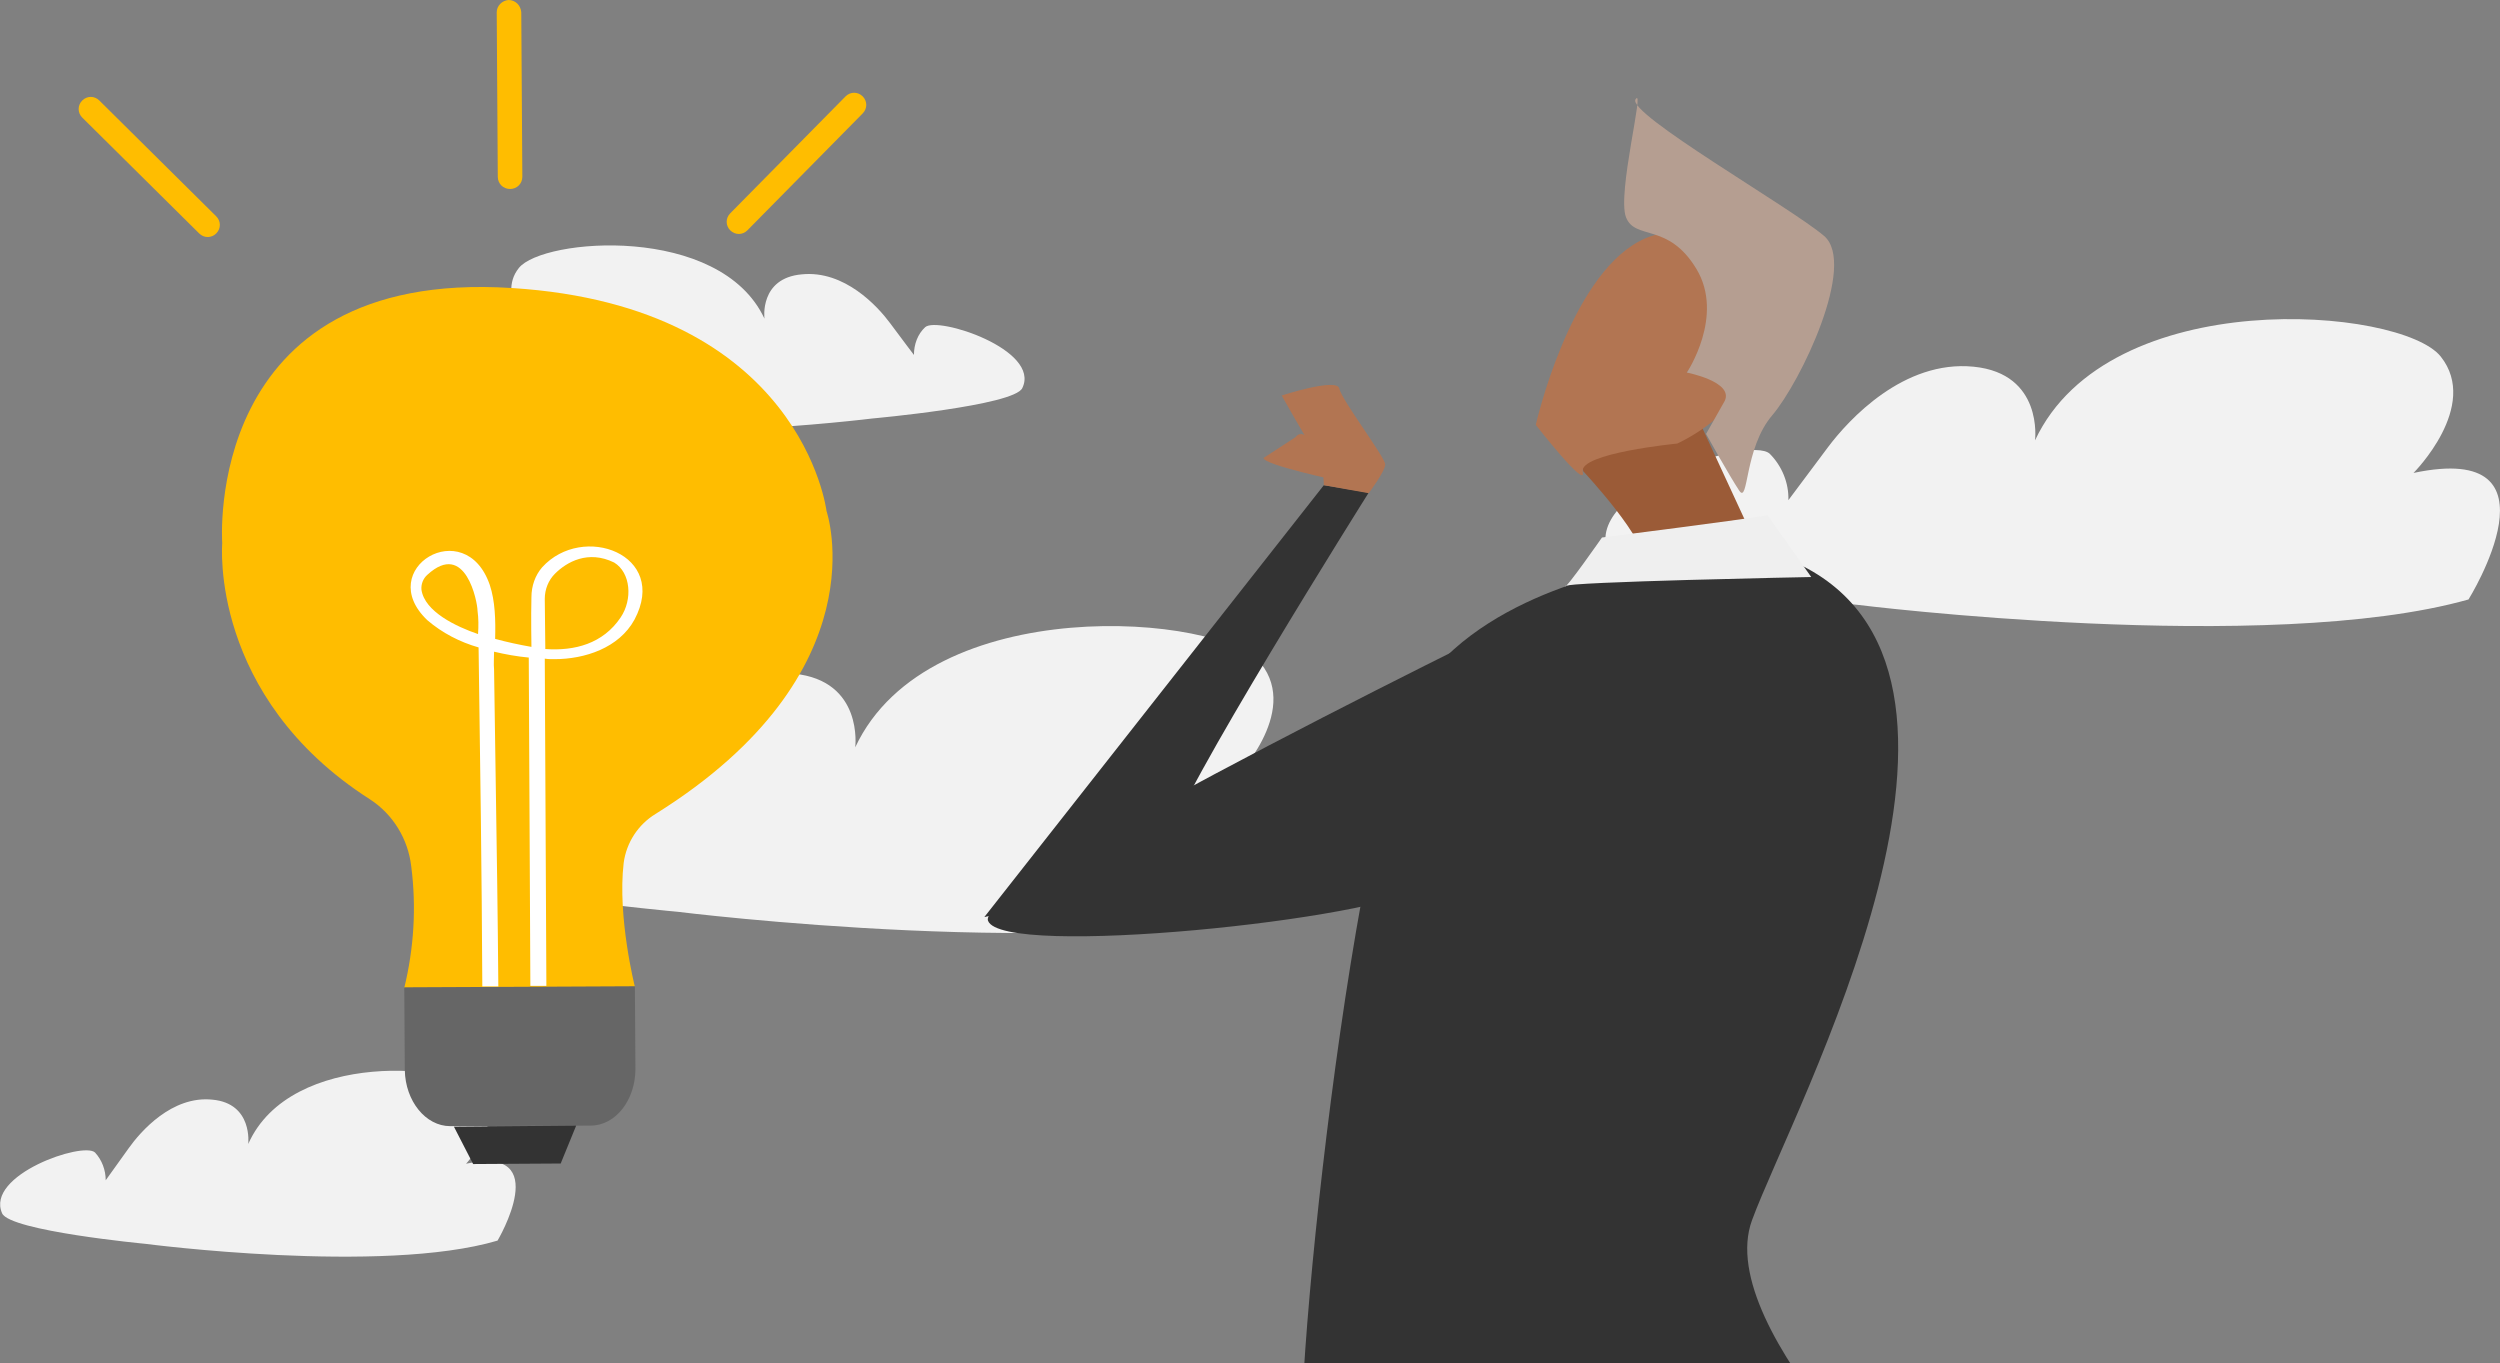
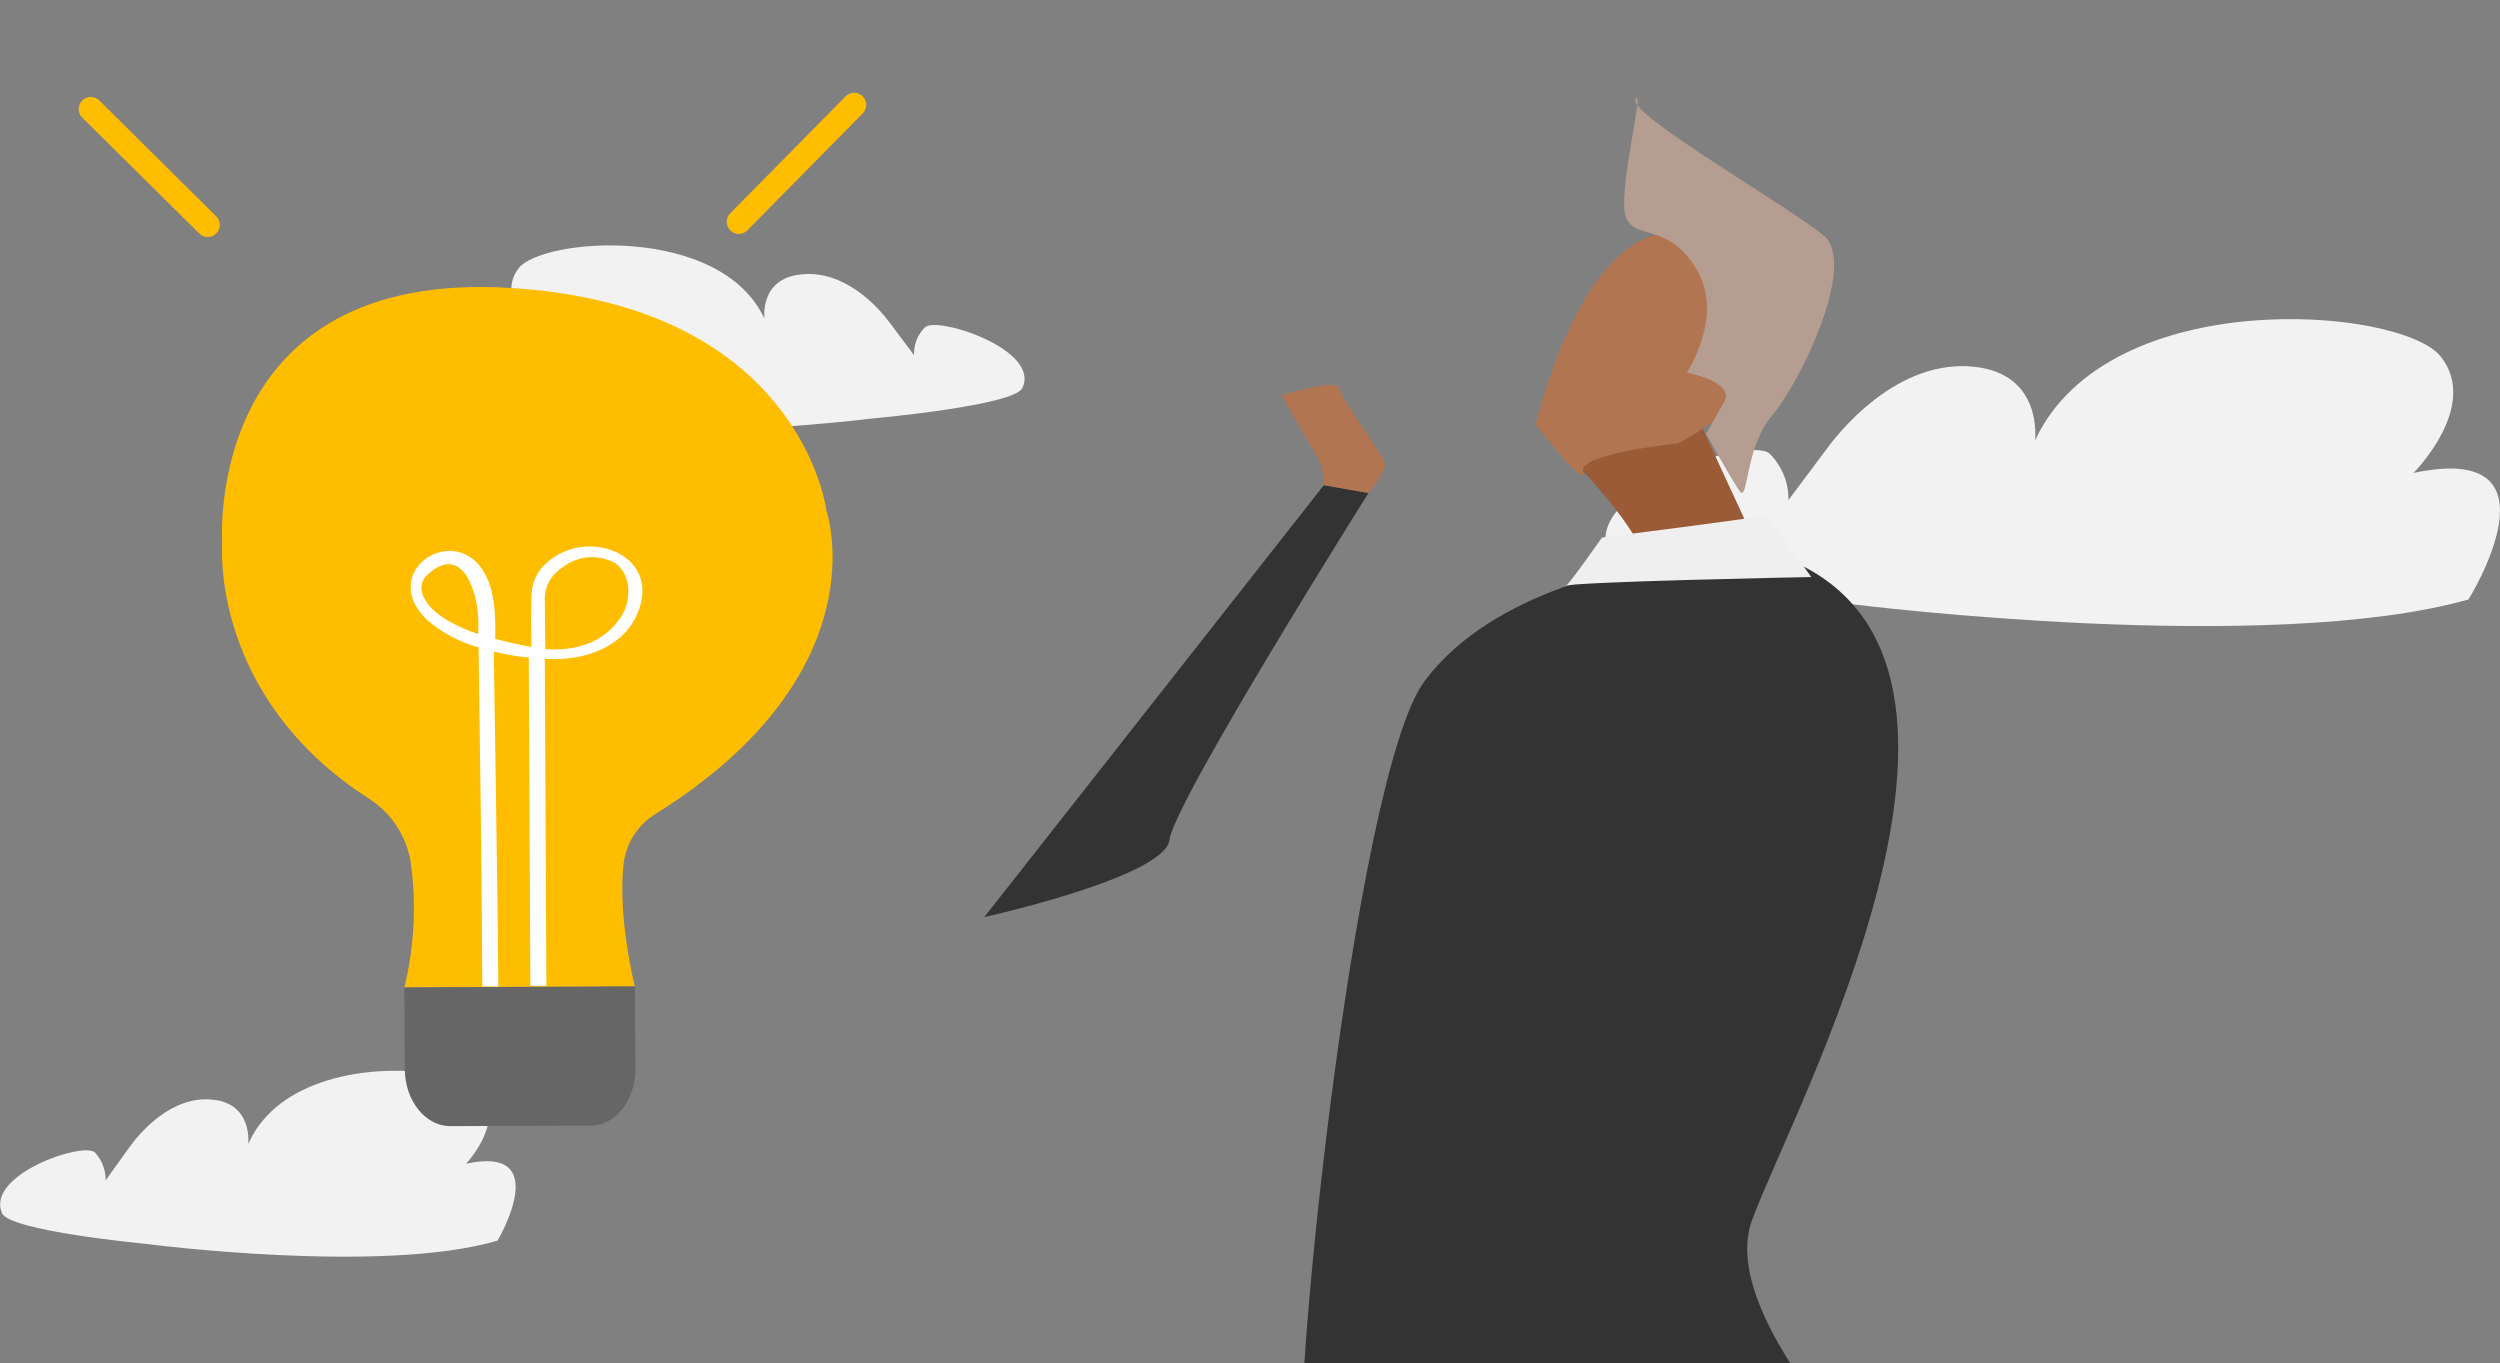
<svg xmlns="http://www.w3.org/2000/svg" version="1.1" id="Layer_1" x="0px" y="0px" viewBox="0 0 468.3 255.4" style="enable-background:new 0 0 468.3 255.4;" xml:space="preserve">
  <rect x="0" y="0" width="468.3" height="255.4" fill="#808080" stroke="none" />
  <style type="text/css">
	.st0{fill:#F2F2F2;}
	.st1{fill:#9B5B37;}
	.st2{fill:#B27552;}
	.st3{fill:#B59E91;}
	.st4{fill:#333333;}
	.st5{fill:#EFEFEF;}
	.st6{fill:#FFBD00;}
	.st7{fill:#666666;}
	.st8{fill:#FFFFFF;}
</style>
  <g id="Group_1564" transform="translate(-984 -4809.509)">
    <path id="Path_4343" class="st0" d="M1331.9,4922.8c0,0,77,9.6,114.5-1c0,0,18.6-29.8-10.3-23.7c0,0,12.5-12.5,5.1-21.8   s-62.2-13.8-76,15.7c0,0,1.6-12.5-11.5-13.8c-13.1-1.3-23.4,9.9-27.3,15.1c-3.8,5.1-7.4,9.9-7.4,9.9c0.1-3.2-1.2-6.4-3.5-8.7   c-3.8-3.5-35.8,6.9-30.1,18.9C1288,4918.9,1331.9,4922.8,1331.9,4922.8z" />
-     <path id="Path_4344" class="st0" d="M1110.9,4980.3c0,0,77,9.6,114.5-1c0,0,18.6-29.8-10.3-23.7c0,0,12.5-12.5,5.1-21.8   s-62.2-13.8-76,15.7c0,0,1.6-12.5-11.5-13.8c-13.1-1.3-23.4,9.9-27.3,15.1c-3.8,5.1-7.4,9.9-7.4,9.9c0.1-3.2-1.2-6.4-3.5-8.7   c-3.8-3.5-35.8,6.9-30.1,18.9C1067,4976.4,1110.9,4980.3,1110.9,4980.3z" />
    <path id="Path_4345" class="st0" d="M1147.4,4887.9c0,0-46.6,5.8-69.3-0.6c0,0-11.3-18,6.2-14.4c0,0-7.6-7.6-3.1-13.2   s37.7-8.3,46,9.5c0,0-1-7.6,7-8.3c8-0.8,14.2,6,16.5,9.1c2.3,3.1,4.5,6,4.5,6c0-2,0.7-3.9,2.1-5.2c2.3-2.1,21.7,4.2,18.2,11.4   C1174,4885.5,1147.4,4887.9,1147.4,4887.9z" />
    <path id="Path_4346" class="st0" d="M1011.2,5042.5c0,0,44.4,5.8,66-0.6c0,0,10.7-18-5.9-14.4c0,0,7.2-7.6,3-13.2   c-4.3-5.6-35.9-8.3-43.8,9.5c0,0,0.9-7.6-6.7-8.3c-7.6-0.8-13.5,6-15.7,9.1c-2.2,3.1-4.3,6-4.3,6c0-1.9-0.7-3.8-2-5.2   c-2.2-2.1-20.6,4.2-17.4,11.4C985.9,5040.1,1011.2,5042.5,1011.2,5042.5z" />
    <g id="Group_990" transform="translate(1168.381 4827.797)">
      <path id="Path_1513" class="st1" d="M112.2,70c0,0,12.4,13.2,11.5,17.7s25.6,6.2,25.6,6.2l-15.9-34.4    C133.4,59.4,110.4,63.8,112.2,70z" />
      <path id="Path_1514" class="st2" d="M131.6,51.5c0,0,13.2-5.3,10.6,1.8s-12.4,11.5-12.4,11.5s-18.5,1.8-17.7,5.3s-8.8-8.8-8.8-8.8    s6.2-27.4,19.4-34.4S140.4,40,131.6,51.5z" />
      <path id="Path_1515" class="st3" d="M138.7,56.8l-3.5,6.2c0,0,4.4,7.9,6.2,10.6s0.9-7.9,6.2-14.1s15.9-28.3,9.7-33.6    s-37.1-23-35.3-25.6s-3.5,17.7-1.8,22.1s7.9,0.9,13.2,9.7s-1.8,19.4-1.8,19.4S140.4,53.2,138.7,56.8z" />
      <path id="Path_1516" class="st4" d="M151.3,86.8l-27.4,0.9c0,0-28.3,3.8-41.5,21.7S56.5,251.2,59.9,258.2c12,24,119.8,12,119.8,12    s-43.5-39.1-35.9-59.9S196.6,106.6,151.3,86.8z" />
-       <path id="Path_1517" class="st4" d="M107.8,93.9c0,0-109.8,53.2-107.1,60.3s73.5-0.3,81.5-6.4S107.8,93.9,107.8,93.9z" />
      <path id="Path_1518" class="st4" d="M0,153.5l63.6-80.9l8.4,1.4c0,0-36.5,58-37.3,65S0,153.5,0,153.5z" />
      <path id="Path_1522" class="st2" d="M72,74.1c0,0,3.1-4.1,3.1-5.4s-8.2-12.1-8.6-14.2s-10.8,1.3-10.8,1.3s3.9,6.9,6,10.3    c1.3,1.9,1.9,4.2,1.9,6.5L72,74.1z" />
-       <path id="Path_1523" class="st2" d="M58.3,63.6c2.2-3,6.5,6.5,8.2,8.2c0,0-14.2-3-14.2-4.3" />
      <path id="Path_1524" class="st5" d="M146.7,78.2l8.2,11.6c0,0-46.1,0.9-46.1,1.7s6.9-9.1,6.9-9.1S144.9,78.7,146.7,78.2z" />
    </g>
    <g id="Group_996" transform="translate(998.706 4809.51)">
      <g id="Group_992" transform="translate(26.822 53.748)">
        <path id="Path_1525" class="st6" d="M34.2,131.3l43.2-0.2c0,0-3.3-13.1-2.1-23.2c0.5-3.8,2.7-7.2,6-9.2     C123.7,72.2,113.3,42,113.3,42s-4.6-38.4-59-41.8C-3.7-3.5,0.1,48,0.1,48s-2.5,28.7,27.7,48c4.3,2.8,7.1,7.4,7.7,12.5     C36.5,116.2,36,123.9,34.2,131.3z" />
        <path id="Path_1526" class="st7" d="M77.4,131l0.1,15.5c0,5.8-3.7,10.6-8.4,10.6l-26.3,0.1c-4.6,0-8.4-4.7-8.5-10.5l-0.1-15.5     L77.4,131z" />
-         <path id="Path_1527" class="st4" d="M66.4,157.1l-2.9,7.1l-16.4,0.1l-3.6-7L66.4,157.1z" />
        <g id="Group_991" transform="translate(35.42 48.626)">
          <path id="Path_1528" class="st8" d="M26.9,21.1c-0.6,0-1.2,0-1.8-0.1l0.3,61.3l-3,0l-0.3-61.5c-2.2-0.2-4.4-0.6-6.5-1.1      c0,1.2-0.1,2.3,0,3.3c0.1,6.8,0.2,13.5,0.3,20.3c0.2,13,0.4,26,0.5,39.1l-3,0C13.3,61.2,13,40,12.7,18.9c-3.5-1-6.8-2.7-9.6-5.1      C-7,4.2,10.2-6.2,14.8,7.2c1,3,1.1,6.6,1,10.1c2.2,0.6,4.5,1.1,6.8,1.5c0,0-0.1-5.7,0-9.3c0-2.1,0.7-4.1,2-5.6      c7.6-8.4,23.8-2.4,17.3,9.8C39,19,32.6,21.1,26.9,21.1z M12.5,12c0-1.5-2.2-13.3-9.4-6.7C2.3,6,1.9,7.1,2,8.1      c0.6,4.1,6.5,6.9,10.6,8.3C12.7,14.9,12.7,13.5,12.5,12L12.5,12z M38.1,3C33.2,0.6,29.2,2.9,27,5.1c-1.2,1.2-1.9,2.9-1.9,4.7      l0.1,9.4c5.5,0.4,10.8-1,14.1-5.9C41.6,9.9,41.2,4.9,38.1,3L38.1,3z" />
        </g>
      </g>
      <g id="Group_993" transform="translate(0 18.125)">
        <path id="Path_1529" class="st6" d="M25.8,25.6c0.9-0.9,0.9-2.3,0-3.2c0,0,0,0,0,0L3.9,0.7C3-0.2,1.6-0.2,0.7,0.7s-0.9,2.3,0,3.2     c0,0,0,0,0,0l21.9,21.7C23.5,26.5,24.9,26.5,25.8,25.6z" />
      </g>
      <g id="Group_994" transform="translate(121.389 17.349)">
        <path id="Path_1530" class="st6" d="M0.7,25.8c-0.9-0.9-0.9-2.3,0-3.2c0,0,0,0,0,0L22.3,0.7c0.9-0.9,2.3-0.9,3.2,0     c0.9,0.9,0.9,2.3,0,3.2L3.9,25.8C3,26.7,1.6,26.7,0.7,25.8C0.7,25.8,0.7,25.8,0.7,25.8z" />
      </g>
      <g id="Group_995" transform="translate(78.339 -0.001)">
-         <path id="Path_1531" class="st6" d="M2.5,35.4c1.3,0,2.3-1,2.3-2.3c0,0,0,0,0,0L4.6,2.3C4.5,1,3.5,0,2.2,0C1,0.1,0,1.1,0,2.3     l0.2,30.8C0.2,34.4,1.2,35.4,2.5,35.4C2.5,35.4,2.5,35.4,2.5,35.4z" />
-       </g>
+         </g>
    </g>
  </g>
</svg>